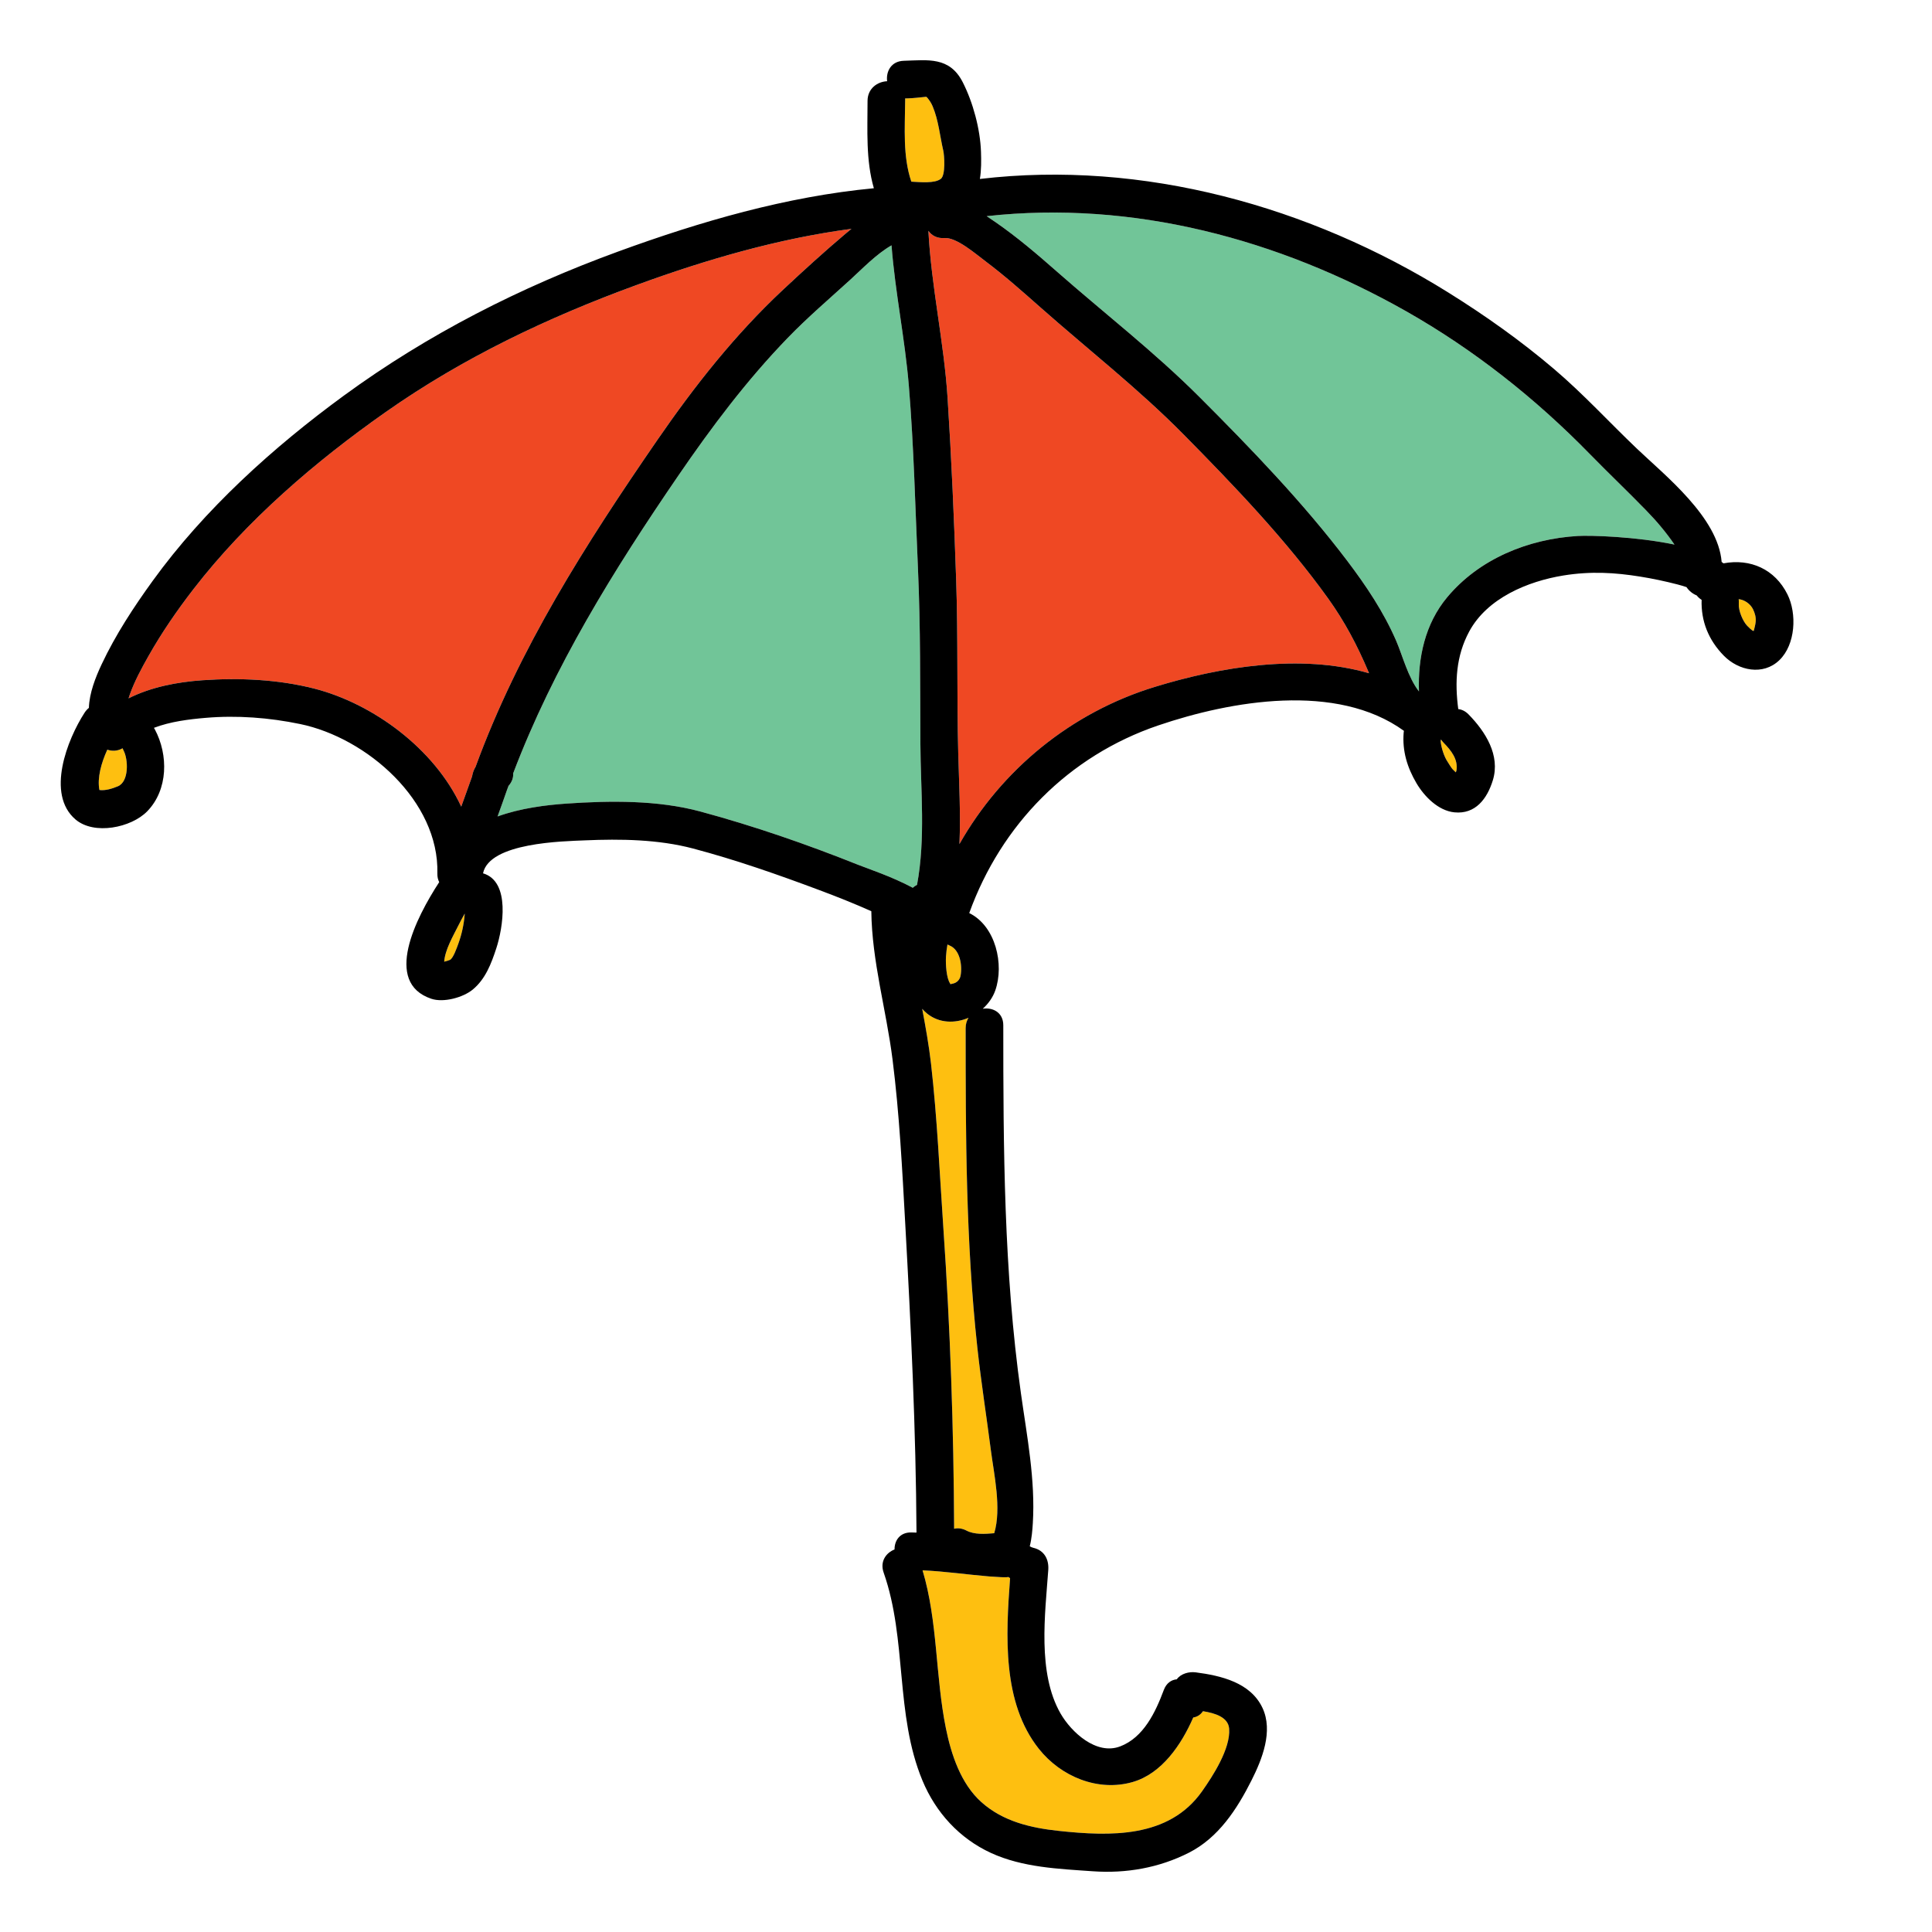
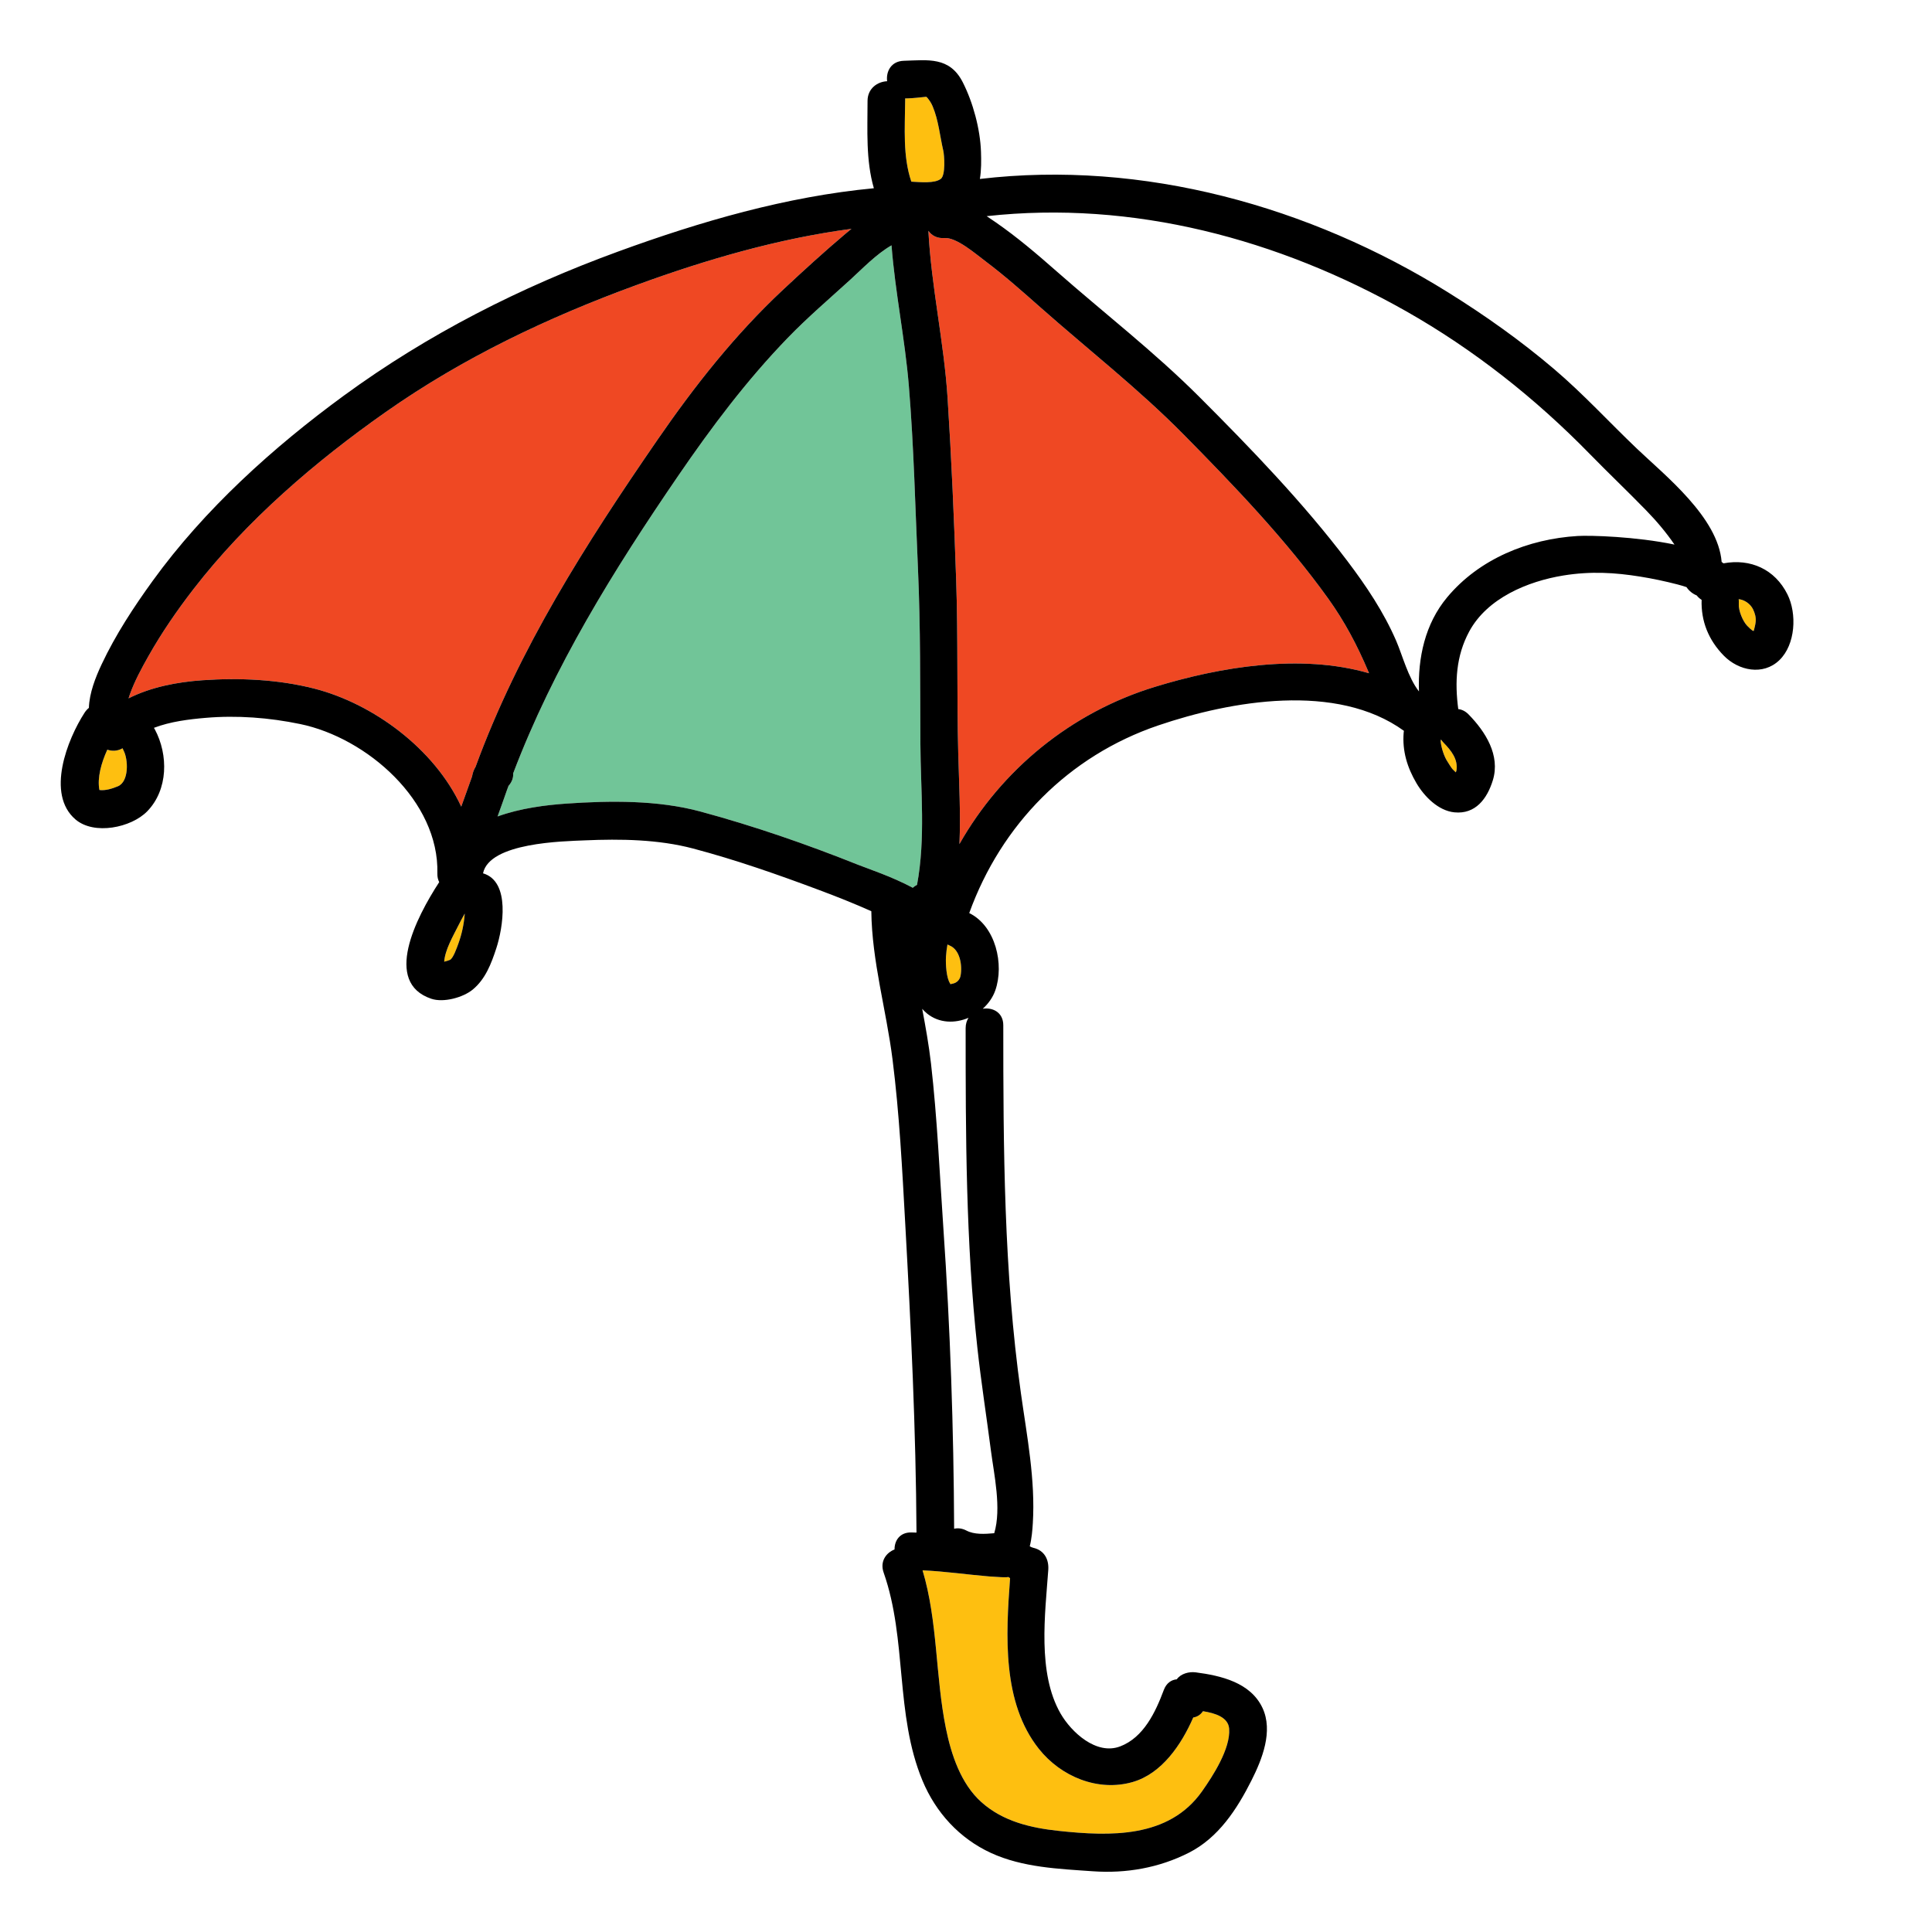
<svg xmlns="http://www.w3.org/2000/svg" version="1.1" id="Layer_1" x="0px" y="0px" width="512px" height="512px" viewBox="0 0 512 512" style="enable-background:new 0 0 512 512;" xml:space="preserve">
  <style type="text/css">

	.st0{fill:#127274;}
	.st1{fill:#14B6B9;}
	.st2{fill:#EF4823;}
	.st3{fill:#BCBCBC;}
	.st4{fill:#F6851F;}
	.st5{fill:#C56528;}
	.st6{fill:#FEBF10;}
	.st7{fill:none;}
	.st8{fill:#010101;}
	.st9{fill:#3AB37C;}
	.st10{fill:#D6E5E5;}
	.st11{fill:#71C598;}
	.st12{fill:#74CCCF;}

</style>
  <g>
    <g>
      <g>
        <path class="st6" d="M32.748,198.894c-0.105-0.197-0.193-0.394-0.272-0.59c-1.314,0.765-2.756,0.811-4.038,0.368     c-1.598,3.514-2.709,7.437-2.094,10.691c1.607,0.214,3.424-0.373,4.896-0.984C34.23,207.135,33.998,201.234,32.748,198.894z" />
      </g>
    </g>
    <g>
      <g>
        <g>
          <path class="st11" d="M243.914,197.05c-0.077-15.411,0.047-30.825-0.638-46.227c-0.719-16.159-1.091-32.411-2.417-48.533      c-1.022-12.436-3.635-24.825-4.595-37.274c-4.081,2.351-7.731,6.203-10.888,9.078c-5.591,5.093-11.327,9.984-16.594,15.427      c-10.926,11.291-20.247,23.71-29.106,36.654c-17.05,24.911-32.944,50.504-43.684,78.784c0.076,1.092-0.276,2.242-1.228,3.305      c-0.129,0.354-0.268,0.704-0.395,1.059c-0.801,2.36-1.673,4.698-2.506,7.048c5.979-2.175,12.812-3.033,18.223-3.406      c11.529-0.796,24.225-0.949,35.491,2.09c14.146,3.816,28.161,8.667,41.763,14.099c2.625,1.048,9.037,3.155,14.552,6.118      c0.347-0.31,0.726-0.579,1.133-0.786C245.315,222.155,243.977,209.561,243.914,197.05z" />
        </g>
      </g>
      <g>
        <g>
-           <path class="st6" d="M262.617,384.519c-1.184-9.146-2.615-18.25-3.613-27.421c-3.056-28.099-3.098-56.385-3.098-84.615      c0-1.081,0.287-1.998,0.758-2.751c-3.586,1.525-7.762,1.469-10.984-1.133c-0.474-0.382-0.893-0.804-1.285-1.245      c0.904,4.826,1.777,9.659,2.336,14.541c1.657,14.516,2.275,29.082,3.277,43.648c1.822,26.491,2.732,53.04,2.846,79.593      c0.984-0.232,2.096-0.126,3.264,0.483c2.107,1.1,4.811,0.923,7.362,0.703C265.463,399.776,263.404,390.609,262.617,384.519z" />
-         </g>
+           </g>
      </g>
      <g>
        <g>
          <path class="st2" d="M168.805,75.487c-23.572,8.606-46.038,19.271-66.623,33.732c-18.725,13.153-36.83,28.7-50.889,46.872      c-4.354,5.627-8.42,11.533-11.922,17.73c-1.869,3.311-3.721,6.711-4.992,10.306c-0.107,0.307-0.211,0.623-0.309,0.942      c6.012-3.029,12.975-4.337,19.615-4.8c9.776-0.681,20.104-0.221,29.635,2.224c15.534,3.982,31.822,15.916,38.91,31.274      c0.947-2.673,1.943-5.33,2.87-8c0.166-0.935,0.439-1.763,0.933-2.56c11.445-31.286,29.304-59.199,48.109-86.519      c9.872-14.341,20.625-27.994,33.375-39.912c5.42-5.066,10.959-10.125,16.631-14.907c0.497-0.418,0.998-0.826,1.5-1.23      C206.221,63.225,187.156,68.787,168.805,75.487z" />
        </g>
      </g>
      <g>
        <g>
          <path class="st6" d="M325.738,458.13c-0.227-3.057-3.721-4.133-6.941-4.645c-0.658,0.993-1.576,1.519-2.572,1.667      c-3.146,7.214-8.334,14.877-16.065,17.103c-9.153,2.634-18.97-1.412-24.827-8.771c-9.793-12.307-8.768-30.1-7.647-45.27      c-0.067-0.041-0.136-0.076-0.202-0.118c-0.119-0.075-0.192-0.132-0.244-0.179c-0.203,0.06-0.705,0.104-1.818,0.057      c-1.09-0.061-2.178-0.129-3.268-0.204c-5.893-0.49-11.753-1.357-17.66-1.616c4.064,13.586,3.374,28.031,6.185,41.875      c1.411,6.951,3.956,14.686,9.417,19.565c5.715,5.106,13.06,6.822,20.513,7.614c13.595,1.446,29.154,1.98,37.952-10.493      C321.415,470.664,326.129,463.401,325.738,458.13z" />
        </g>
      </g>
      <g>
        <g>
          <path class="st6" d="M249.973,39.888c-0.897-3.863-1.245-7.979-2.789-11.665c-0.383-0.916-0.811-1.562-1.436-2.329      c-0.105-0.091-0.194-0.17-0.273-0.243c-1.734,0.174-3.446,0.383-5.197,0.434c-0.137,0.004-0.268-0.003-0.398-0.008v0.637      c0,0.035-0.004,0.066-0.005,0.101c-0.051,7.063-0.658,14.608,1.64,21.33c2.426,0.125,6.193,0.518,7.826-0.754      C250.621,46.394,250.273,41.183,249.973,39.888z" />
        </g>
      </g>
      <g>
        <g>
          <path class="st6" d="M121.383,245.446c-1.252,2.522-3.452,6.25-3.664,9.413c0.572-0.133,1.201-0.343,1.521-0.481      c0.862-0.373,1.894-3.377,2.248-4.357c0.866-2.393,1.44-5.007,1.644-7.546c0.01-0.117,0.014-0.236,0.021-0.355      C122.537,243.216,121.941,244.321,121.383,245.446z" />
        </g>
      </g>
      <g>
        <g>
          <path class="st6" d="M251.668,250.577c-0.207-0.083-0.398-0.176-0.581-0.275c-0.183,1.055-0.331,2.116-0.394,3.184      c-0.123,2.078,0.128,5.816,1.116,7.166c0.188,0.258-0.376,0.23,0.72,0.01c1.051-0.211,1.833-1.025,2.031-2.083      C255.07,255.864,254.415,251.685,251.668,250.577z" />
        </g>
      </g>
      <g>
        <g>
-           <path class="st11" d="M436.244,135.243c-4.904-5.046-10.007-9.888-14.923-14.923c-14.425-14.771-30.79-27.72-48.777-37.896      c-33.759-19.098-72.348-29.411-111.065-25.14c0.842,0.551,1.658,1.113,2.446,1.659c5.63,3.904,10.857,8.354,15.995,12.877      c12.627,11.118,25.951,21.395,37.869,33.312c13.664,13.663,27.62,28.131,39.29,43.556c5.005,6.614,9.618,13.501,12.923,21.131      c1.666,3.848,3.145,9.715,6.039,13.417c-0.307-8.918,1.59-17.891,7.474-24.948c8.505-10.2,21.495-15.457,34.574-16.247      c3.321-0.201,15.419,0.136,25.667,2.273C441.531,141.061,438.991,138.07,436.244,135.243z" />
-         </g>
+           </g>
      </g>
      <g>
        <g>
          <path class="st6" d="M464.549,161.413c-0.693-1.387-2.204-2.455-3.778-2.634c0.042,0.417,0.062,0.841,0.03,1.272      c-0.125,1.761,1.096,4.638,2.235,5.8c0.463,0.472,0.942,0.936,1.474,1.331c-0.074-0.082,0.066-0.047,0.251,0.028      c0.204-0.797,0.427-1.624,0.513-2.432C465.395,163.626,465.064,162.446,464.549,161.413z" />
        </g>
      </g>
      <g>
        <g>
          <path class="st6" d="M382.592,196.854c-0.25-0.256-0.461-0.522-0.645-0.794c-0.049-0.003-0.098-0.007-0.146-0.011v0.002      c-0.088,1.077,0.629,3.812,1.55,5.377c0.418,0.711,1.327,2.134,1.574,2.391c0.282,0.295,0.572,0.586,0.876,0.86      c0.088-0.197,0.16-0.388,0.184-0.537C386.434,201.207,384.545,198.852,382.592,196.854z" />
        </g>
      </g>
      <g>
        <g>
          <path class="st2" d="M362.654,178.032c-2.951-6.975-6.281-13.307-10.717-19.481c-11.145-15.511-24.852-29.811-38.254-43.392      c-11.947-12.106-25.262-22.469-37.971-33.71c-4.745-4.197-9.5-8.421-14.568-12.227c-2.668-2.003-7.671-6.37-10.867-6.138      c-1.956,0.143-3.379-0.684-4.242-1.909c0.765,14.789,4.129,29.469,5.083,44.268c1.036,16.07,1.729,32.223,2.276,48.316      c0.518,15.24,0.15,30.485,0.547,45.723c0.21,8.016,0.67,16.148,0.32,24.203c11.205-19.766,29.614-34.846,51.695-41.627      c17.295-5.311,38.666-8.922,56.858-3.638C362.762,178.292,362.707,178.159,362.654,178.032z" />
        </g>
      </g>
      <g>
        <g>
          <path d="M473.687,157.504c-3.333-6.674-9.806-9.536-16.946-8.214c-0.157-0.126-0.32-0.251-0.49-0.373      c-0.929-11.806-15.006-22.915-22.486-30.049c-7.354-7.013-14.14-14.447-21.905-21.055c-8.79-7.48-18.233-14.176-28.021-20.28      c-36.671-22.868-80.964-35.21-124.161-30.107c0.393-2.379,0.375-4.884,0.293-7.215c-0.211-6.027-2.111-13.073-4.833-18.416      c-3.489-6.85-9.245-5.868-15.628-5.685c-3.348,0.096-4.742,2.832-4.411,5.415c-2.56,0.111-5.19,1.919-5.19,5.216      c0,7.699-0.484,15.687,1.674,23.145c-23.197,2.19-45.98,8.822-67.766,16.776c-25.918,9.462-50.362,21.865-72.669,38.167      c-18.81,13.747-36.977,30.169-50.685,49.107c-5.061,6.992-9.859,14.318-13.538,22.141c-1.606,3.415-3.243,7.568-3.37,11.515      c-0.42,0.342-0.806,0.765-1.139,1.28c-4.584,7.083-10.264,21.529-2.44,28.265c4.952,4.264,14.812,2.211,19.042-2.135      c5.57-5.725,5.616-14.974,2.021-21.701c-0.078-0.147-0.162-0.282-0.248-0.415c4.354-1.669,9.275-2.267,13.666-2.644      c8.361-0.718,16.875-0.063,25.082,1.635c17.687,3.66,36.879,20.393,36.369,39.604c-0.023,0.91,0.164,1.665,0.49,2.289      c-6.221,9.537-14.888,26.613-2.094,30.914c3.249,1.093,8.412-0.33,10.967-2.429c3.385-2.78,4.943-6.929,6.264-10.968      c1.73-5.298,3.846-17.688-3.526-19.847c1.678-8.172,21.243-8.487,26.987-8.735c9.44-0.407,19.479-0.27,28.677,2.164      c11.368,3.009,22.554,6.932,33.558,11.054c4.607,1.726,9.186,3.544,13.678,5.555v0.004c0.164,13.327,3.961,26.128,5.623,39.283      c1.832,14.503,2.567,29.13,3.377,43.717c1.512,27.231,2.823,54.397,2.972,81.67c-0.456-0.014-0.913-0.035-1.37-0.042      c-3.047-0.046-4.469,2.161-4.447,4.51c-2.248,0.893-3.925,3.18-2.888,6.129c6.256,17.785,2.981,37.541,10.29,55.122      c3.523,8.475,9.813,15.351,18.168,19.186c8.395,3.853,17.943,4.213,26.998,4.85c8.827,0.621,17.539-0.908,25.435-4.916      c7.86-3.99,12.752-11.546,16.591-19.164c2.826-5.61,5.805-13.063,2.91-19.221c-3.16-6.721-10.992-8.547-17.718-9.419      c-1.72-0.223-3.918,0.332-4.989,1.848c-1.434,0.131-2.753,0.987-3.443,2.836c-2.188,5.853-5.33,12.571-11.562,14.942      c-6.308,2.4-12.952-3.757-15.812-8.74c-6.15-10.718-4.083-26.276-3.24-38.023c0.2-2.795-1.051-5.194-3.954-5.862      c-0.313-0.072-0.635-0.218-0.954-0.396c0.535-2.136,0.709-4.405,0.812-6.104c0.707-11.531-1.563-23.106-3.158-34.48      c-4.532-32.304-4.668-64.942-4.668-97.497c0-3.419-2.807-4.8-5.442-4.384c1.481-1.335,2.663-2.981,3.317-4.838      c2.421-6.878,0.127-17.066-6.899-20.516c8.472-23.443,26.335-41.651,50.082-49.725c19.27-6.552,47.284-11.479,65.118,1.433      c-0.032,0.15-0.058,0.304-0.07,0.461c-0.396,4.861,0.93,9.228,3.387,13.406c2.064,3.51,5.766,7.292,10.031,7.73      c5.618,0.577,8.71-3.625,10.207-8.48c2.051-6.646-1.982-12.925-6.416-17.459c-0.869-0.889-1.814-1.324-2.742-1.42      c-0.938-7.094-0.615-14.033,2.898-20.557c4.775-8.863,15.538-13.319,24.951-14.848c7.334-1.191,13.773-0.765,20.336,0.288      c3.329,0.533,6.633,1.233,9.896,2.077c0.812,0.21,1.611,0.452,2.404,0.713c0.661,0.997,1.633,1.771,2.7,2.202      c0.356,0.459,0.805,0.855,1.309,1.178c-0.19,5.677,1.85,10.683,5.878,14.789c3.931,4.006,10.4,5.336,14.705,1.211      C475.86,170.821,476.236,162.61,473.687,157.504z M239.874,26.813c0.001-0.034,0.005-0.066,0.005-0.101v-0.637      c0.131,0.005,0.262,0.012,0.398,0.008c1.751-0.05,3.463-0.259,5.197-0.434c0.079,0.073,0.168,0.152,0.273,0.243      c0.625,0.768,1.053,1.413,1.436,2.329c1.544,3.686,1.892,7.802,2.789,11.665c0.301,1.295,0.648,6.506-0.633,7.502      c-1.633,1.271-5.4,0.879-7.826,0.754C239.216,41.422,239.823,33.876,239.874,26.813z M31.239,208.378      c-1.472,0.611-3.288,1.199-4.896,0.984c-0.615-3.254,0.496-7.177,2.094-10.691c1.282,0.443,2.724,0.396,4.038-0.368      c0.079,0.197,0.167,0.393,0.272,0.59C33.998,201.234,34.23,207.135,31.239,208.378z M123.131,242.475      c-0.203,2.539-0.777,5.153-1.644,7.546c-0.354,0.979-1.386,3.984-2.248,4.357c-0.319,0.139-0.948,0.349-1.521,0.481      c0.212-3.163,2.412-6.891,3.664-9.413c0.559-1.125,1.154-2.23,1.77-3.326C123.145,242.239,123.141,242.358,123.131,242.475z       M126.033,203.209c-0.493,0.797-0.767,1.625-0.933,2.56c-0.927,2.67-1.923,5.327-2.87,8      c-7.088-15.358-23.376-27.292-38.91-31.274c-9.531-2.444-19.858-2.905-29.635-2.224c-6.641,0.462-13.604,1.771-19.615,4.8      c0.098-0.319,0.201-0.635,0.309-0.942c1.271-3.595,3.123-6.995,4.992-10.306c3.502-6.197,7.568-12.104,11.922-17.73      c14.059-18.172,32.164-33.719,50.889-46.872c20.585-14.461,43.051-25.126,66.623-33.732c18.352-6.7,37.416-12.263,56.844-14.846      c-0.502,0.404-1.003,0.812-1.5,1.23c-5.672,4.783-11.211,9.841-16.631,14.907c-12.75,11.918-23.503,25.571-33.375,39.912      C155.337,144.01,137.479,171.923,126.033,203.209z M243.026,234.485c-0.407,0.207-0.786,0.477-1.133,0.786      c-5.515-2.963-11.927-5.07-14.552-6.118c-13.602-5.433-27.616-10.283-41.763-14.099c-11.267-3.039-23.962-2.886-35.491-2.09      c-5.41,0.374-12.244,1.231-18.223,3.406c0.833-2.35,1.705-4.688,2.506-7.048c0.127-0.355,0.266-0.704,0.395-1.059      c0.951-1.063,1.304-2.213,1.228-3.305c10.739-28.28,26.634-53.873,43.684-78.784c8.859-12.944,18.181-25.364,29.106-36.654      c5.267-5.443,11.003-10.333,16.594-15.427c3.156-2.875,6.807-6.727,10.888-9.078c0.96,12.449,3.572,24.838,4.595,37.274      c1.326,16.122,1.698,32.374,2.417,48.533c0.685,15.401,0.561,30.816,0.638,46.227      C243.977,209.561,245.315,222.155,243.026,234.485z M265.42,417.974c1.113,0.047,1.615,0.003,1.818-0.057      c0.052,0.047,0.125,0.104,0.244,0.179c0.066,0.042,0.135,0.077,0.202,0.118c-1.12,15.17-2.146,32.963,7.647,45.27      c5.857,7.36,15.674,11.405,24.827,8.771c7.731-2.226,12.92-9.889,16.065-17.103c0.996-0.148,1.914-0.674,2.572-1.667      c3.221,0.512,6.715,1.588,6.941,4.645c0.391,5.271-4.323,12.534-7.18,16.585c-8.798,12.473-24.357,11.939-37.952,10.493      c-7.453-0.792-14.798-2.508-20.513-7.614c-5.461-4.879-8.006-12.615-9.417-19.565c-2.811-13.844-2.12-28.289-6.185-41.875      c5.907,0.258,11.768,1.126,17.66,1.616C263.242,417.845,264.33,417.913,265.42,417.974z M259.004,357.098      c0.998,9.171,2.43,18.275,3.613,27.421c0.787,6.09,2.846,15.257,0.862,21.802c-2.552,0.221-5.255,0.397-7.362-0.703      c-1.168-0.609-2.279-0.716-3.264-0.483c-0.113-26.553-1.023-53.102-2.846-79.593c-1.002-14.566-1.62-29.132-3.277-43.648      c-0.559-4.881-1.432-9.714-2.336-14.541c0.393,0.44,0.812,0.862,1.285,1.245c3.223,2.602,7.398,2.658,10.984,1.133      c-0.471,0.754-0.758,1.671-0.758,2.751C255.906,300.713,255.948,328.999,259.004,357.098z M251.81,260.652      c-0.988-1.349-1.239-5.087-1.116-7.166c0.062-1.068,0.211-2.129,0.394-3.184c0.183,0.099,0.374,0.192,0.581,0.275      c2.747,1.107,3.402,5.287,2.893,8.002c-0.198,1.058-0.98,1.872-2.031,2.083C251.434,260.882,251.998,260.91,251.81,260.652z       M305.957,182.058c-22.081,6.781-40.49,21.861-51.695,41.627c0.35-8.055-0.11-16.187-0.32-24.203      c-0.396-15.237-0.029-30.482-0.547-45.723c-0.547-16.094-1.24-32.247-2.276-48.316c-0.954-14.799-4.318-29.479-5.083-44.268      c0.863,1.225,2.286,2.051,4.242,1.909c3.196-0.232,8.199,4.135,10.867,6.138c5.068,3.806,9.823,8.03,14.568,12.227      c12.709,11.242,26.023,21.604,37.971,33.71c13.402,13.581,27.109,27.881,38.254,43.392c4.436,6.175,7.766,12.507,10.717,19.481      c0.053,0.127,0.107,0.259,0.161,0.388C344.623,173.136,323.252,176.747,305.957,182.058z M385.984,204.144      c-0.023,0.149-0.096,0.34-0.184,0.537c-0.304-0.274-0.594-0.565-0.876-0.86c-0.247-0.257-1.156-1.68-1.574-2.391      c-0.921-1.565-1.638-4.3-1.55-5.377v-0.002c0.049,0.004,0.098,0.008,0.146,0.011c0.184,0.271,0.395,0.538,0.645,0.794      C384.545,198.852,386.434,201.207,385.984,204.144z M418.089,142.043c-13.079,0.79-26.069,6.047-34.574,16.247      c-5.884,7.057-7.78,16.03-7.474,24.948c-2.895-3.702-4.373-9.569-6.039-13.417c-3.305-7.63-7.918-14.517-12.923-21.131      c-11.67-15.425-25.626-29.893-39.29-43.556c-11.918-11.917-25.242-22.195-37.869-33.312      c-5.138-4.523-10.365-8.973-15.995-12.877c-0.788-0.546-1.604-1.108-2.446-1.659c38.718-4.271,77.307,6.042,111.065,25.14      c17.987,10.176,34.353,23.124,48.777,37.896c4.916,5.035,10.019,9.876,14.923,14.923c2.747,2.827,5.287,5.817,7.512,9.073      C433.508,142.179,421.41,141.842,418.089,142.043z M465.273,164.779c-0.086,0.808-0.309,1.635-0.513,2.432      c-0.185-0.075-0.325-0.11-0.251-0.028c-0.531-0.396-1.011-0.859-1.474-1.331c-1.14-1.162-2.36-4.039-2.235-5.8      c0.031-0.432,0.012-0.855-0.03-1.272c1.574,0.179,3.085,1.247,3.778,2.634C465.064,162.446,465.395,163.626,465.273,164.779z" />
        </g>
      </g>
    </g>
  </g>
</svg>